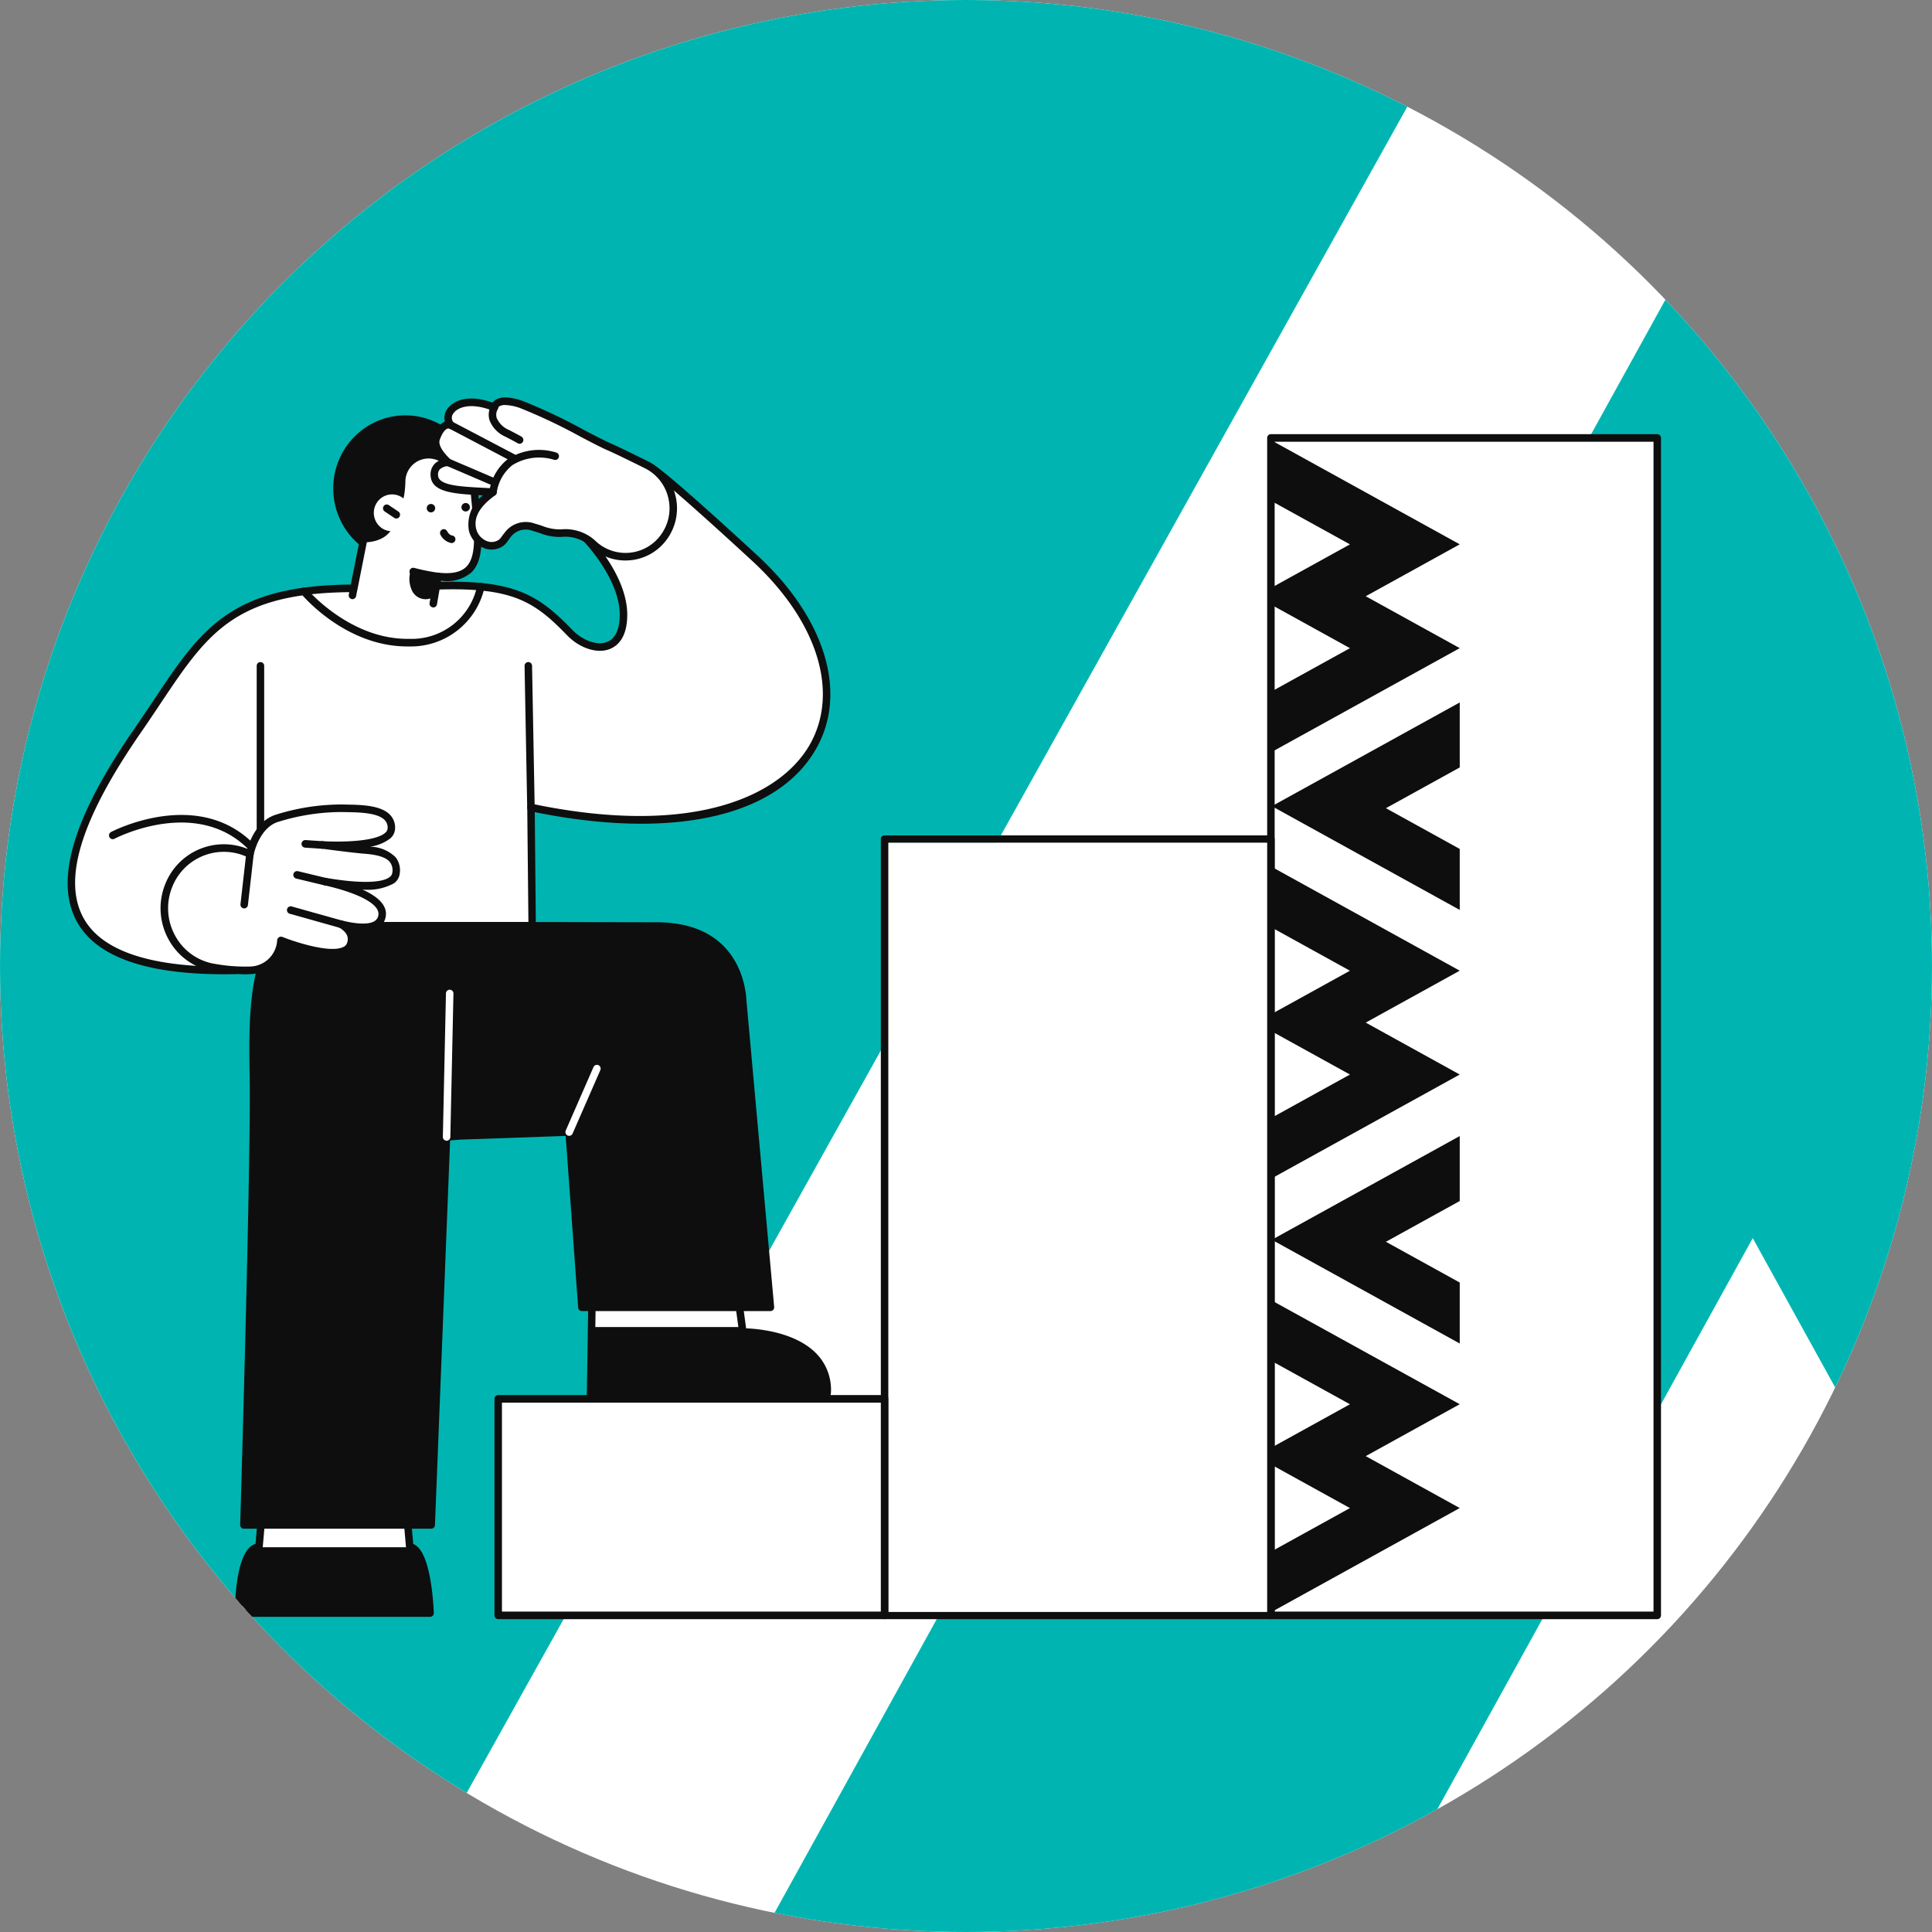
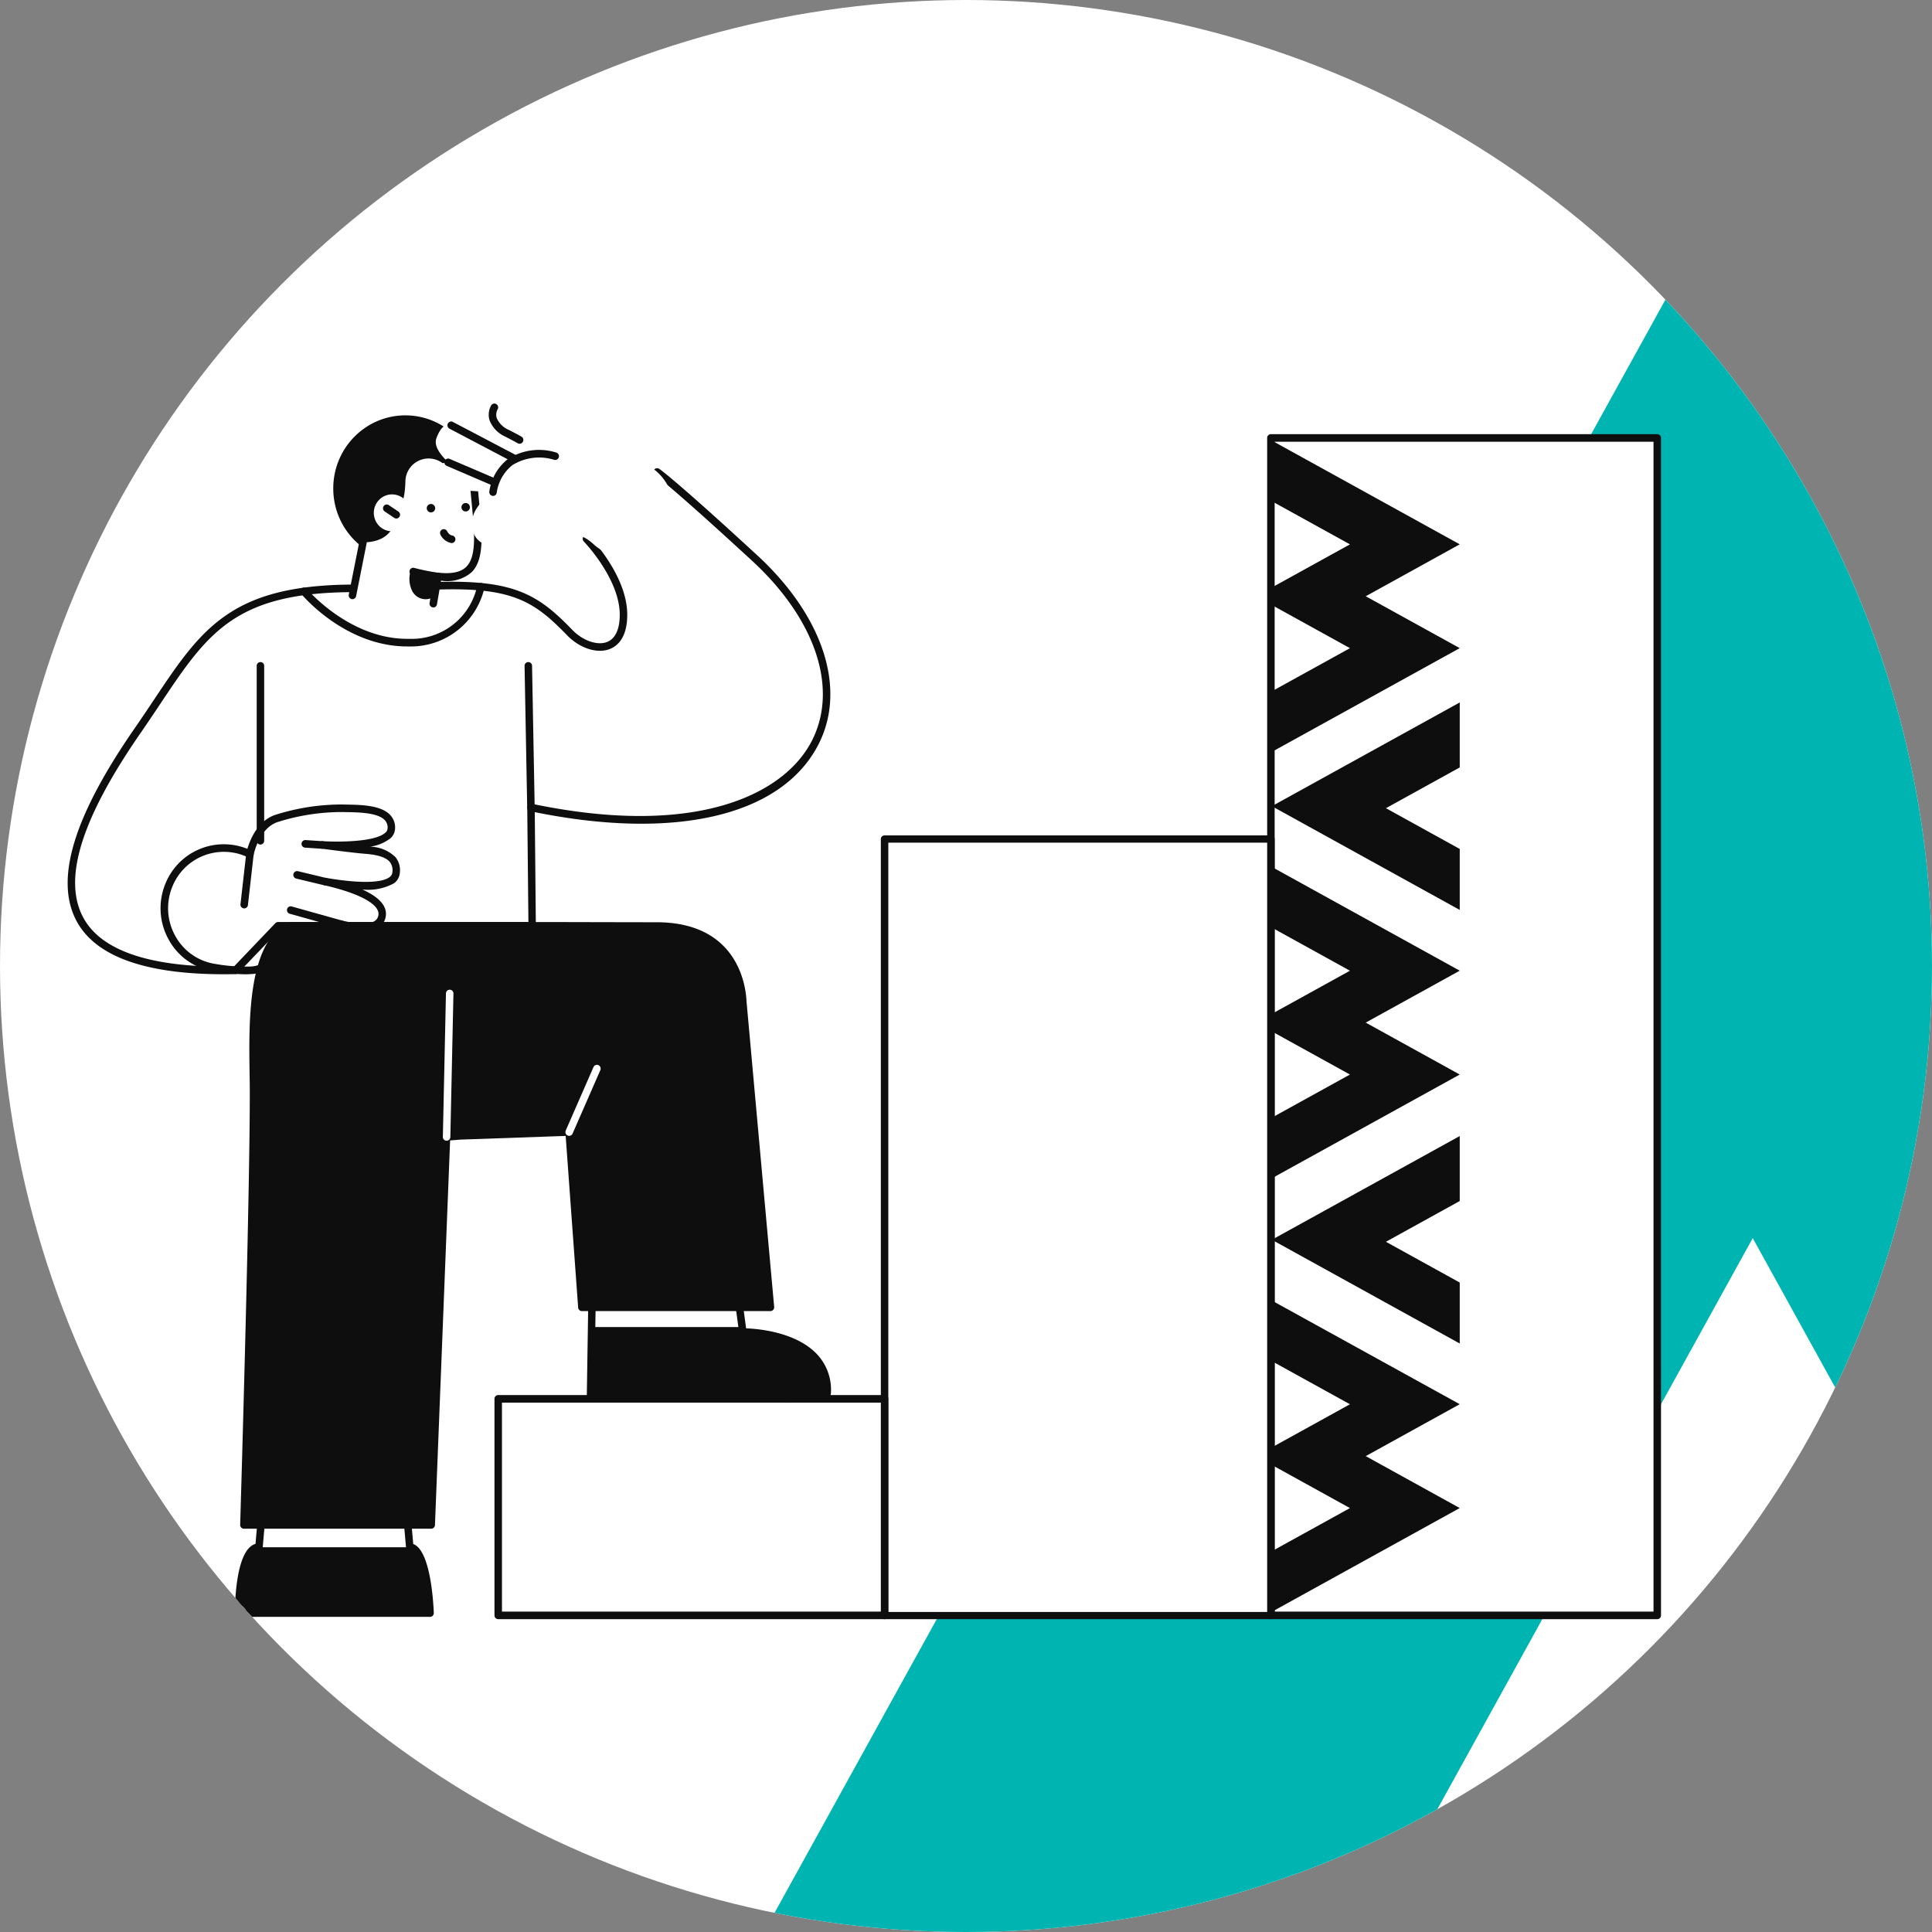
<svg xmlns="http://www.w3.org/2000/svg" width="220" height="220" viewBox="0 0 220 220">
  <rect x="0" y="0" width="220" height="220" fill="#808080" stroke="none" />
  <defs>
    <clipPath id="clip-path">
      <circle id="Ellipse_18" data-name="Ellipse 18" cx="110" cy="110" r="110" transform="translate(42)" fill="#fff" />
    </clipPath>
    <clipPath id="clip-path-2">
      <circle id="Ellipse_21" data-name="Ellipse 21" cx="110" cy="110" r="110" transform="translate(23.505 23.505)" />
    </clipPath>
  </defs>
  <g id="Groupe_de_masques_1" data-name="Groupe de masques 1" transform="translate(-42)" clip-path="url(#clip-path)">
    <g id="pillier_1" data-name="pillier 1" transform="translate(18.495 -23.505)">
      <circle id="Ellipse_19" data-name="Ellipse 19" cx="110" cy="110" r="110" transform="translate(23.505 23.505)" fill="#fff" />
      <g id="Groupe_173" data-name="Groupe 173">
        <g id="Groupe_170" data-name="Groupe 170" clip-path="url(#clip-path-2)">
-           <path id="Tracé_504" data-name="Tracé 504" d="M22.165,15.1-45.764,125.084H-85.43l67.876,122.909H50.375L180.289,15.1Z" transform="translate(14.935)" fill="#00b5b1" />
          <path id="Tracé_505" data-name="Tracé 505" d="M194.366,125.084,77.019,337.573h68.957l46.117-83.5,46.1,83.5H311.7Z" transform="translate(31 -89.579)" fill="#00b5b1" />
        </g>
      </g>
      <g id="Groupe_200" data-name="Groupe 200">
        <g id="Groupe_199" data-name="Groupe 199">
          <g id="Groupe_180" data-name="Groupe 180">
            <g id="Groupe_179" data-name="Groupe 179">
              <g id="Groupe_178" data-name="Groupe 178">
                <rect id="Rectangle_75" data-name="Rectangle 75" width="43.994" height="134.076" transform="translate(212.22 207.449) rotate(180)" fill="#fff" />
              </g>
            </g>
          </g>
          <g id="Groupe_186" data-name="Groupe 186">
            <g id="Groupe_185" data-name="Groupe 185">
              <g id="Groupe_184" data-name="Groupe 184">
                <path id="Tracé_509" data-name="Tracé 509" d="M168.226,207.882H212.22a.429.429,0,0,0,.426-.432V73.373a.429.429,0,0,0-.426-.432H168.226a.429.429,0,0,0-.426.432V207.449A.43.43,0,0,0,168.226,207.882Zm43.568-.864H168.652V73.806h43.141V207.017Z" fill="#0e0e0e" />
              </g>
            </g>
          </g>
          <g id="Groupe_189" data-name="Groupe 189">
            <g id="Groupe_188" data-name="Groupe 188">
              <g id="Groupe_187" data-name="Groupe 187">
                <rect id="Rectangle_77" data-name="Rectangle 77" width="43.994" height="88.013" transform="translate(168.226 207.449) rotate(180)" fill="#fff" />
              </g>
            </g>
          </g>
          <g id="Groupe_192" data-name="Groupe 192">
            <g id="Groupe_191" data-name="Groupe 191">
              <g id="Groupe_190" data-name="Groupe 190">
                <path id="Tracé_510" data-name="Tracé 510" d="M124.233,207.882h43.994a.419.419,0,0,0,.426-.411V119.045a.419.419,0,0,0-.426-.411H124.233a.419.419,0,0,0-.426.411v88.426A.418.418,0,0,0,124.233,207.882Zm43.567-.822H124.659v-87.6H167.8Z" fill="#0e0e0e" />
              </g>
            </g>
          </g>
          <g id="Groupe_195" data-name="Groupe 195">
            <g id="Groupe_194" data-name="Groupe 194">
              <g id="Groupe_193" data-name="Groupe 193">
                <rect id="Rectangle_78" data-name="Rectangle 78" width="43.994" height="24.656" transform="translate(124.232 207.449) rotate(180)" fill="#fff" />
              </g>
            </g>
          </g>
          <g id="Groupe_198" data-name="Groupe 198">
            <g id="Groupe_197" data-name="Groupe 197">
              <g id="Groupe_196" data-name="Groupe 196">
                <path id="Tracé_511" data-name="Tracé 511" d="M80.238,207.882h43.994a.429.429,0,0,0,.426-.432V182.793a.429.429,0,0,0-.426-.432H80.238a.429.429,0,0,0-.426.432V207.45A.429.429,0,0,0,80.238,207.882Zm43.568-.864H80.664V183.225h43.142Z" fill="#0e0e0e" />
              </g>
            </g>
          </g>
        </g>
      </g>
      <g id="Groupe_324" data-name="Groupe 324">
        <g id="Groupe_203" data-name="Groupe 203">
          <g id="Groupe_202" data-name="Groupe 202">
            <g id="Groupe_201" data-name="Groupe 201">
              <path id="Tracé_512" data-name="Tracé 512" d="M83.965,115.454,84.1,128.93H55.166L50.318,134C23.26,134.574,31.349,118,39.182,106.691c7.25-10.472,9.241-16.638,26.513-16.166l7.792-.321c8.43-.25,11.07,1.386,14.883,5.331,2.174,2.249,6.114,2.733,6.131-2,.015-4.335-4.216-8.673-4.216-8.673l8.049-7.611s1.559,1.012,11.078,9.774C126.329,102.6,116.8,122.335,83.965,115.454Z" fill="#fff" />
            </g>
          </g>
        </g>
        <g id="Groupe_206" data-name="Groupe 206">
          <g id="Groupe_205" data-name="Groupe 205">
            <g id="Groupe_204" data-name="Groupe 204">
              <path id="Tracé_513" data-name="Tracé 513" d="M49,134.444q.654,0,1.332-.014a.426.426,0,0,0,.3-.131l4.722-4.936H84.1a.425.425,0,0,0,.3-.128.436.436,0,0,0,.123-.309L84.4,115.984c16.174,3.275,28.248.372,32.352-7.806,3.172-6.321.47-14.549-7.051-21.472-9.437-8.687-11.069-9.776-11.134-9.818a.423.423,0,0,0-.521.048l-8.049,7.611a.436.436,0,0,0-.013.62c.041.042,4.108,4.264,4.093,8.367-.006,1.624-.5,2.683-1.417,3.062-1.1.454-2.779-.119-3.982-1.363-3.776-3.906-6.5-5.717-15.2-5.46l-7.8.322c-15.61-.426-19.019,4.671-24.66,13.119-.685,1.025-1.4,2.1-2.185,3.231-6.941,10.025-9.112,17.185-6.637,21.89C34.331,132.391,39.98,134.444,49,134.444Zm1.139-.875c-9.328.172-15.124-1.725-17.186-5.644-2.309-4.389-.155-11.254,6.583-20.986.784-1.132,1.506-2.214,2.193-3.243,5.664-8.482,8.79-13.153,23.959-12.739l7.821-.322c8.385-.25,10.88,1.394,14.561,5.2,1.458,1.509,3.479,2.15,4.912,1.559.885-.364,1.94-1.329,1.949-3.86.014-3.821-3.046-7.547-4.039-8.654l7.479-7.071c.737.569,3.272,2.645,10.757,9.535,7.223,6.65,9.854,14.482,6.864,20.44-3.059,6.1-13.056,11.2-31.937,7.245a.42.42,0,0,0-.357.09.435.435,0,0,0-.155.338l.133,13.04H55.166a.425.425,0,0,0-.306.131Z" fill="#0e0e0e" />
            </g>
          </g>
        </g>
        <g id="Groupe_209" data-name="Groupe 209">
          <g id="Groupe_208" data-name="Groupe 208">
            <g id="Groupe_207" data-name="Groupe 207">
              <path id="Tracé_514" data-name="Tracé 514" d="M50.684,207.188s0-7.5,2.312-7.5l.328-3.757H69.836l.328,3.757c2.02,0,2.312,7.5,2.312,7.5Z" fill="#fff" />
            </g>
          </g>
        </g>
        <g id="Groupe_212" data-name="Groupe 212">
          <g id="Groupe_211" data-name="Groupe 211">
            <g id="Groupe_210" data-name="Groupe 210">
              <path id="Tracé_515" data-name="Tracé 515" d="M53,199.69H70.164c2.02,0,2.312,7.5,2.312,7.5H50.684S50.684,199.69,53,199.69Z" fill="#0e0e0e" />
            </g>
          </g>
        </g>
        <g id="Groupe_215" data-name="Groupe 215">
          <g id="Groupe_214" data-name="Groupe 214">
            <g id="Groupe_213" data-name="Groupe 213">
              <path id="Tracé_516" data-name="Tracé 516" d="M50.684,207.62H72.476a.424.424,0,0,0,.308-.132.438.438,0,0,0,.119-.317c-.049-1.242-.382-7.14-2.342-7.845l-.3-3.432a.428.428,0,0,0-.425-.394H53.375a.48.48,0,0,0-.476.394l-.3,3.417c-2.225.633-2.343,6.622-2.343,7.876A.429.429,0,0,0,50.684,207.62Zm21.345-.864H51.114c.055-2.891.645-6.634,1.881-6.634a.428.428,0,0,0,.425-.394l.294-3.363H69.446l.293,3.363a.428.428,0,0,0,.425.394C71.114,200.122,71.849,203.483,72.029,206.755Z" fill="#0e0e0e" />
            </g>
          </g>
        </g>
        <g id="Groupe_226" data-name="Groupe 226">
          <g id="Groupe_222" data-name="Groupe 222">
            <g id="Groupe_218" data-name="Groupe 218">
              <g id="Groupe_217" data-name="Groupe 217">
                <g id="Groupe_216" data-name="Groupe 216">
                  <path id="Tracé_517" data-name="Tracé 517" d="M90.938,170.118l-.191,12.258,26.06.417a.785.785,0,0,0,.894-.763c.143-6.907-9.613-6.833-9.613-6.833l-.648-4.827Z" fill="#fff" />
                </g>
              </g>
            </g>
            <g id="Groupe_221" data-name="Groupe 221">
              <g id="Groupe_220" data-name="Groupe 220">
                <g id="Groupe_219" data-name="Groupe 219">
                  <path id="Tracé_518" data-name="Tracé 518" d="M116.836,183.225a1.2,1.2,0,0,0,1.292-1.187,5.893,5.893,0,0,0-1.661-4.4c-2.415-2.482-6.7-2.826-8-2.872l-.6-4.461a.429.429,0,0,0-.416-.374l-16.5-.251a.424.424,0,0,0-.433.426l-.191,12.258a.429.429,0,0,0,.42.439l26.06.417Zm-8.74-7.6c.179,0,5.243.029,7.766,2.623a5.051,5.051,0,0,1,1.413,3.768c-.006.3-.3.338-.459.34l-25.636-.41.178-11.393,15.71.239.6,4.459a.429.429,0,0,0,.423.374Z" fill="#0e0e0e" />
                </g>
              </g>
            </g>
          </g>
          <g id="Groupe_225" data-name="Groupe 225">
            <g id="Groupe_224" data-name="Groupe 224">
              <g id="Groupe_223" data-name="Groupe 223">
                <path id="Tracé_519" data-name="Tracé 519" d="M90.747,182.376l26.06.417a.785.785,0,0,0,.894-.763c.143-6.907-9.613-6.833-9.613-6.833l-.082-.579H90.868Z" fill="#0e0e0e" />
              </g>
            </g>
          </g>
        </g>
        <g id="Groupe_229" data-name="Groupe 229">
          <g id="Groupe_228" data-name="Groupe 228">
            <g id="Groupe_227" data-name="Groupe 227">
              <path id="Tracé_520" data-name="Tracé 520" d="M108.085,137.543c-.062-1.575-.9-8.588-9.81-8.588-2.558,0-12.642-.025-12.642-.025H56.594c-5,2.269-4.231,13.126-4.219,18.745.027,12.376-1.095,49.474-1.095,49.474H72.609l1.74-44.181,1.582-.123,12.385-.435,1.449,19.957h21.471Z" fill="#0e0e0e" />
            </g>
          </g>
        </g>
        <g id="Groupe_232" data-name="Groupe 232">
          <g id="Groupe_231" data-name="Groupe 231">
            <g id="Groupe_230" data-name="Groupe 230">
              <path id="Tracé_521" data-name="Tracé 521" d="M51.28,197.582H72.609a.429.429,0,0,0,.426-.415l1.725-43.8,1.2-.094,11.958-.419L89.34,172.4a.428.428,0,0,0,.425.4h21.471a.423.423,0,0,0,.315-.141.435.435,0,0,0,.11-.331l-3.15-34.813c-.062-1.529-.852-8.992-10.236-8.992-2.557,0-12.64-.025-12.64-.025H56.594a.427.427,0,0,0-.175.038c-4.72,2.142-4.583,11.189-4.493,17.175.011.7.021,1.365.022,1.966.026,12.227-1.084,49.089-1.095,49.46a.435.435,0,0,0,.12.314A.423.423,0,0,0,51.28,197.582Zm20.919-.864H51.72c.127-4.249,1.107-37.534,1.082-49.043,0-.6-.011-1.269-.022-1.977-.086-5.723-.218-14.352,3.908-16.335H85.634s10.084.025,12.641.025c8.627,0,9.331,6.808,9.384,8.173,0,.022,3.11,34.375,3.11,34.375H90.162l-1.42-19.556a.429.429,0,0,0-.425-.4l-12.4.435-1.6.124a.43.43,0,0,0-.394.414Z" fill="#0e0e0e" />
            </g>
          </g>
        </g>
        <g id="Groupe_235" data-name="Groupe 235">
          <g id="Groupe_234" data-name="Groupe 234">
            <g id="Groupe_233" data-name="Groupe 233">
              <path id="Tracé_522" data-name="Tracé 522" d="M83.965,115.886a.431.431,0,0,0,.426-.441l-.3-16.13a.426.426,0,1,0-.853.016l.3,16.13A.428.428,0,0,0,83.965,115.886Z" fill="#0e0e0e" />
            </g>
          </g>
        </g>
        <g id="Groupe_238" data-name="Groupe 238">
          <g id="Groupe_237" data-name="Groupe 237">
            <g id="Groupe_236" data-name="Groupe 236">
              <path id="Tracé_523" data-name="Tracé 523" d="M74.361,153.4a.429.429,0,0,0,.426-.423l.352-16.318a.427.427,0,1,0-.853-.019l-.352,16.318a.43.43,0,0,0,.417.442Z" fill="#fff" />
            </g>
          </g>
        </g>
        <g id="Groupe_241" data-name="Groupe 241">
          <g id="Groupe_240" data-name="Groupe 240">
            <g id="Groupe_239" data-name="Groupe 239">
-               <path id="Tracé_524" data-name="Tracé 524" d="M52.624,120.913a.421.421,0,0,0,.282-.108.437.437,0,0,0,.038-.61c-6.41-7.382-16.7-2-16.8-1.944a.436.436,0,0,0-.178.584.423.423,0,0,0,.576.181c.1-.052,9.8-5.117,15.765,1.751A.424.424,0,0,0,52.624,120.913Z" fill="#0e0e0e" />
-             </g>
+               </g>
          </g>
        </g>
        <g id="Groupe_244" data-name="Groupe 244">
          <g id="Groupe_243" data-name="Groupe 243">
            <g id="Groupe_242" data-name="Groupe 242">
              <path id="Tracé_525" data-name="Tracé 525" d="M53.162,119.676a.429.429,0,0,0,.426-.432V99.324a.426.426,0,1,0-.853,0v19.92A.429.429,0,0,0,53.162,119.676Z" fill="#0e0e0e" />
            </g>
          </g>
        </g>
        <g id="Groupe_247" data-name="Groupe 247">
          <g id="Groupe_246" data-name="Groupe 246">
            <g id="Groupe_245" data-name="Groupe 245">
              <path id="Tracé_526" data-name="Tracé 526" d="M88.317,152.844a.426.426,0,0,0,.39-.257l3.158-7.221a.435.435,0,0,0-.217-.57.425.425,0,0,0-.562.22l-3.158,7.221a.434.434,0,0,0,.217.57A.417.417,0,0,0,88.317,152.844Z" fill="#fff" />
            </g>
          </g>
        </g>
        <g id="Groupe_279" data-name="Groupe 279">
          <g id="Groupe_250" data-name="Groupe 250">
            <g id="Groupe_249" data-name="Groupe 249">
              <g id="Groupe_248" data-name="Groupe 248">
                <ellipse id="Ellipse_23" data-name="Ellipse 23" cx="8.211" cy="8.323" rx="8.211" ry="8.323" transform="translate(61.452 70.801)" fill="#0e0e0e" />
              </g>
            </g>
          </g>
          <g id="Groupe_253" data-name="Groupe 253">
            <g id="Groupe_252" data-name="Groupe 252">
              <g id="Groupe_251" data-name="Groupe 251">
                <path id="Tracé_527" data-name="Tracé 527" d="M63.638,91.446l1.2-6.178c4.182-.021,3.774-3.646,3.774-3.646.805-.445,1.013-1.863,1.056-3.278a2.643,2.643,0,0,1,4.139-2.165q.115.083.23.178a5.371,5.371,0,0,0,3.305,1.181c.066.635.081.732.145,1.52.476,5.946,1.632,10.731-4.114,10.1l-.533,3.094Z" fill="#fff" />
              </g>
            </g>
          </g>
          <g id="Groupe_256" data-name="Groupe 256">
            <g id="Groupe_255" data-name="Groupe 255">
              <g id="Groupe_254" data-name="Groupe 254">
                <path id="Tracé_528" data-name="Tracé 528" d="M72.844,92.68a.429.429,0,0,0,.42-.358l.465-2.7a4.255,4.255,0,0,0,3.482-.957c1.469-1.471,1.194-4.372.876-7.732-.058-.618-.119-1.256-.171-1.908-.05-.631-.071-.823-.11-1.2l-.035-.335a3.691,3.691,0,0,0-.85-2.132.422.422,0,0,0-.6.089.436.436,0,0,0,.088.6,3.1,3.1,0,0,1,.511,1.535l.035.33c.038.366.059.554.108,1.173.053.656.113,1.3.172,1.921.3,3.14.555,5.853-.627,7.034-.623.623-1.665.845-3.188.676a.426.426,0,0,0-.467.355l-.532,3.094a.432.432,0,0,0,.347.5A.411.411,0,0,0,72.844,92.68Z" fill="#0e0e0e" />
              </g>
            </g>
          </g>
          <g id="Groupe_259" data-name="Groupe 259">
            <g id="Groupe_258" data-name="Groupe 258">
              <g id="Groupe_257" data-name="Groupe 257">
                <path id="Tracé_529" data-name="Tracé 529" d="M63.639,91.734a.428.428,0,0,0,.417-.347l1.2-6.033a.432.432,0,0,0-.333-.509.426.426,0,0,0-.5.338l-1.2,6.033a.432.432,0,0,0,.333.509A.442.442,0,0,0,63.639,91.734Z" fill="#0e0e0e" />
              </g>
            </g>
          </g>
          <g id="Groupe_262" data-name="Groupe 262">
            <g id="Groupe_261" data-name="Groupe 261">
              <g id="Groupe_260" data-name="Groupe 260">
                <path id="Tracé_530" data-name="Tracé 530" d="M76.051,81.255a.482.482,0,1,0,.5-.472A.486.486,0,0,0,76.051,81.255Z" fill="#0e0e0e" />
              </g>
            </g>
          </g>
          <g id="Groupe_269" data-name="Groupe 269">
            <g id="Groupe_265" data-name="Groupe 265">
              <g id="Groupe_264" data-name="Groupe 264">
                <g id="Groupe_263" data-name="Groupe 263">
                  <path id="Tracé_531" data-name="Tracé 531" d="M66.209,82.651a2.064,2.064,0,0,0,2.675,1.214,2.109,2.109,0,0,0,1.2-2.711,2.064,2.064,0,0,0-2.675-1.214A2.11,2.11,0,0,0,66.209,82.651Z" fill="#fff" />
                </g>
              </g>
            </g>
            <g id="Groupe_268" data-name="Groupe 268">
              <g id="Groupe_267" data-name="Groupe 267">
                <g id="Groupe_266" data-name="Groupe 266">
                  <path id="Tracé_532" data-name="Tracé 532" d="M68.633,82.549a.425.425,0,0,0,.356-.193.436.436,0,0,0-.12-.6l-1.088-.732a.423.423,0,0,0-.591.121.436.436,0,0,0,.12.6l1.088.732A.422.422,0,0,0,68.633,82.549Z" fill="#0e0e0e" />
                </g>
              </g>
            </g>
          </g>
          <g id="Groupe_272" data-name="Groupe 272">
            <g id="Groupe_271" data-name="Groupe 271">
              <g id="Groupe_270" data-name="Groupe 270">
                <path id="Tracé_533" data-name="Tracé 533" d="M72.1,81.364a.48.48,0,1,0,.5-.471A.484.484,0,0,0,72.1,81.364Z" fill="#0e0e0e" />
              </g>
            </g>
          </g>
          <g id="Groupe_275" data-name="Groupe 275">
            <g id="Groupe_274" data-name="Groupe 274">
              <g id="Groupe_273" data-name="Groupe 273">
                <path id="Tracé_534" data-name="Tracé 534" d="M73.376,89.586a.433.433,0,0,0,.027-.864,23.071,23.071,0,0,1-2.737-.551.425.425,0,0,0-.519.312.433.433,0,0,0,.308.526,23.23,23.23,0,0,0,2.893.576Z" fill="#0e0e0e" />
              </g>
            </g>
          </g>
          <g id="Groupe_278" data-name="Groupe 278">
            <g id="Groupe_277" data-name="Groupe 277">
              <g id="Groupe_276" data-name="Groupe 276">
                <path id="Tracé_535" data-name="Tracé 535" d="M72.765,91.546a1.72,1.72,0,0,1-2.41-.944,3.05,3.05,0,0,1-.094-2.066l3.115.617Z" fill="#0e0e0e" />
              </g>
            </g>
          </g>
        </g>
        <g id="Groupe_282" data-name="Groupe 282">
          <g id="Groupe_281" data-name="Groupe 281">
            <g id="Groupe_280" data-name="Groupe 280">
              <path id="Tracé_536" data-name="Tracé 536" d="M74.941,85.344a.433.433,0,0,0,.05-.862c-.345-.042-.565-.474-.567-.479a.424.424,0,0,0-.57-.2.435.435,0,0,0-.2.577,1.764,1.764,0,0,0,1.234.962A.434.434,0,0,0,74.941,85.344Z" fill="#0e0e0e" />
            </g>
          </g>
        </g>
        <g id="Groupe_301" data-name="Groupe 301">
          <g id="Groupe_285" data-name="Groupe 285">
            <g id="Groupe_284" data-name="Groupe 284">
              <g id="Groupe_283" data-name="Groupe 283">
                <path id="Tracé_537" data-name="Tracé 537" d="M99.035,84.754a5.39,5.39,0,0,1-7.9.76,5.816,5.816,0,0,0-.7-.566,4.643,4.643,0,0,0-3.035-.732,9.044,9.044,0,0,1-3.1-.67,2.568,2.568,0,0,0-3.049.962,4.314,4.314,0,0,1-.7.823,2.188,2.188,0,0,1-3.227-1.5c-.439-1.867.932-3.274,2.332-4.291-3.607-.2-6.51-.189-6.673-1.812-.159-1.579,1.564-1.579,1.564-1.579-.549-.537-1.723-1.7-1.348-2.735.748-2.059,1.69-1.483,1.69-1.483-1.17-1.244.7-3.726,4.925-2.046,0,0,.161-1.335,3.119-.309,2.906,1.009,8.113,4.008,9.9,4.782.782.338,2.49,1.171,4.293,2.065a5.553,5.553,0,0,1,1.915,8.324Z" fill="#fff" />
              </g>
            </g>
          </g>
          <g id="Groupe_288" data-name="Groupe 288">
            <g id="Groupe_287" data-name="Groupe 287">
              <g id="Groupe_286" data-name="Groupe 286">
-                 <path id="Tracé_538" data-name="Tracé 538" d="M94.715,87.329c.188,0,.378-.009.569-.027a5.787,5.787,0,0,0,4.088-2.284,5.985,5.985,0,0,0,1.07-4.983,5.911,5.911,0,0,0-3.136-3.993c-2.177-1.08-3.628-1.778-4.313-2.074-.627-.272-1.7-.834-2.952-1.484a63.177,63.177,0,0,0-6.979-3.31c-1.432-.5-2.484-.543-3.126-.136a1.283,1.283,0,0,0-.342.312c-2.781-.989-4.518-.23-5.172.758a1.725,1.725,0,0,0-.261,1.394,2.688,2.688,0,0,0-1.371,1.767,2.748,2.748,0,0,0,.892,2.618,1.861,1.861,0,0,0-.733.49,1.759,1.759,0,0,0-.4,1.4c.184,1.814,2.715,1.971,5.943,2.139a4.155,4.155,0,0,0-1.592,4.02,2.86,2.86,0,0,0,1.7,1.974,2.31,2.31,0,0,0,2.178-.219,2.243,2.243,0,0,0,.573-.617,2.73,2.73,0,0,1,.209-.274,2.155,2.155,0,0,1,2.625-.836c.274.074.539.161.8.247a6.135,6.135,0,0,0,2.444.436,4.238,4.238,0,0,1,2.79.675,5.131,5.131,0,0,1,.626.515A5.751,5.751,0,0,0,94.715,87.329Zm-13.663-17.7a5.474,5.474,0,0,1,1.735.366,62.761,62.761,0,0,1,6.865,3.261c1.262.658,2.352,1.227,3.008,1.51s2.109.982,4.273,2.056a5.053,5.053,0,0,1,2.68,3.413,5.115,5.115,0,0,1-.915,4.258,4.967,4.967,0,0,1-7.285.7,5.285,5.285,0,0,0-.763-.616,5.083,5.083,0,0,0-3.281-.789,5.457,5.457,0,0,1-2.119-.4c-.276-.091-.556-.182-.844-.26a2.989,2.989,0,0,0-3.474,1.088,3.6,3.6,0,0,0-.274.356,1.516,1.516,0,0,1-.353.4,1.457,1.457,0,0,1-1.392.134,2.013,2.013,0,0,1-1.183-1.37c-.311-1.321.378-2.541,2.166-3.839a.436.436,0,0,0,.161-.472.427.427,0,0,0-.386-.311l-1-.054c-2.772-.144-5.166-.269-5.277-1.371a.911.911,0,0,1,.182-.729,1.452,1.452,0,0,1,.959-.373.428.428,0,0,0,.393-.272.436.436,0,0,0-.1-.471c-.418-.408-1.527-1.493-1.244-2.274.357-.981.72-1.2.859-1.252a.333.333,0,0,1,.211-.01.423.423,0,0,0,.553-.1.437.437,0,0,0-.024-.569.8.8,0,0,1-.059-1.048c.408-.616,1.819-1.371,4.519-.3a.421.421,0,0,0,.374-.031.434.434,0,0,0,.205-.319.407.407,0,0,1,.188-.19A1.293,1.293,0,0,1,81.052,69.625Z" fill="#0e0e0e" />
-               </g>
+                 </g>
            </g>
          </g>
          <g id="Groupe_291" data-name="Groupe 291">
            <g id="Groupe_290" data-name="Groupe 290">
              <g id="Groupe_289" data-name="Groupe 289">
                <path id="Tracé_539" data-name="Tracé 539" d="M79.648,79.977a.429.429,0,0,0,.423-.388,4.878,4.878,0,0,1,1.778-3.116,5.772,5.772,0,0,1,4.785-.6.432.432,0,0,0,.182-.845,6.554,6.554,0,0,0-5.475.747A5.68,5.68,0,0,0,79.223,79.5a.43.43,0,0,0,.381.473Z" fill="#0e0e0e" />
              </g>
            </g>
          </g>
          <g id="Groupe_294" data-name="Groupe 294">
            <g id="Groupe_293" data-name="Groupe 293">
              <g id="Groupe_292" data-name="Groupe 292">
                <path id="Tracé_540" data-name="Tracé 540" d="M82.171,76.2a.425.425,0,0,0,.379-.233.435.435,0,0,0-.182-.583l-7.291-3.833a.423.423,0,0,0-.574.185.435.435,0,0,0,.182.583l7.291,3.833A.414.414,0,0,0,82.171,76.2Z" fill="#0e0e0e" />
              </g>
            </g>
          </g>
          <g id="Groupe_297" data-name="Groupe 297">
            <g id="Groupe_296" data-name="Groupe 296">
              <g id="Groupe_295" data-name="Groupe 295">
                <path id="Tracé_541" data-name="Tracé 541" d="M79.648,78.78a.427.427,0,0,0,.393-.264.435.435,0,0,0-.227-.567L74.7,75.756a.425.425,0,0,0-.559.23.435.435,0,0,0,.227.567l5.11,2.193A.42.42,0,0,0,79.648,78.78Z" fill="#0e0e0e" />
              </g>
            </g>
          </g>
          <g id="Groupe_300" data-name="Groupe 300">
            <g id="Groupe_299" data-name="Groupe 299">
              <g id="Groupe_298" data-name="Groupe 298">
                <path id="Tracé_542" data-name="Tracé 542" d="M82.675,74.035a.424.424,0,0,0,.368-.213.435.435,0,0,0-.15-.591c-.013-.008-.325-.194-1.446-.772a2.6,2.6,0,0,1-1.38-1.355,1.3,1.3,0,0,1,.116-1.011A.436.436,0,0,0,80,69.508a.424.424,0,0,0-.576.182,2.17,2.17,0,0,0-.173,1.676,3.377,3.377,0,0,0,1.8,1.863c1.085.56,1.4.744,1.4.746A.422.422,0,0,0,82.675,74.035Z" fill="#0e0e0e" />
              </g>
            </g>
          </g>
        </g>
        <g id="Groupe_304" data-name="Groupe 304">
          <g id="Groupe_303" data-name="Groupe 303">
            <g id="Groupe_302" data-name="Groupe 302">
              <path id="Tracé_543" data-name="Tracé 543" d="M69.875,97.117l.263,0a8.583,8.583,0,0,0,8.541-6.723.427.427,0,1,0-.84-.154A7.614,7.614,0,0,1,70.12,96.25l-.239,0c-6.618,0-11.386-5.627-11.434-5.684a.423.423,0,0,0-.6-.051.436.436,0,0,0-.05.609C58,91.374,62.871,97.117,69.875,97.117Z" fill="#0e0e0e" />
            </g>
          </g>
        </g>
        <g id="Groupe_307" data-name="Groupe 307">
          <g id="Groupe_306" data-name="Groupe 306">
            <g id="Groupe_305" data-name="Groupe 305">
-               <path id="Tracé_544" data-name="Tracé 544" d="M42.719,124.338a6.732,6.732,0,0,1,8.8-3.773l.45.184s.618-3.218,2.987-4.035a24.486,24.486,0,0,1,7.533-1.17c1.945.052,5.664-.091,5.578,2.3s-7.852,1.882-7.852,1.882,3.5.469,4.9.577c2.292.177,3.678.83,3.488,2.608-.217,2.034-5.153,1.489-8.04.992,2.631.6,6.814,1.892,6.444,3.911-.305,1.668-2.694,1.435-4.694.926a1.893,1.893,0,0,1,1.134,2.241c-.767,2.5-7.958-.381-7.958-.381a3.6,3.6,0,0,1-3.52,3.4,20.262,20.262,0,0,1-4-.3A6.856,6.856,0,0,1,42.719,124.338Z" fill="#fff" />
-             </g>
+               </g>
          </g>
        </g>
        <g id="Groupe_310" data-name="Groupe 310">
          <g id="Groupe_309" data-name="Groupe 309">
            <g id="Groupe_308" data-name="Groupe 308">
              <path id="Tracé_545" data-name="Tracé 545" d="M51.393,134.449q.33,0,.606-.02a3.961,3.961,0,0,0,3.83-3.236c1.436.53,5.322,1.817,7.118.945a1.656,1.656,0,0,0,.907-1.028,2.029,2.029,0,0,0-.159-1.65,4.346,4.346,0,0,0,2.929-.341,1.788,1.788,0,0,0,.8-1.226c.241-1.314-.959-2.331-2.656-3.1a6.153,6.153,0,0,0,3.61-.712,1.584,1.584,0,0,0,.647-1.12,2.392,2.392,0,0,0-.475-1.84,4.221,4.221,0,0,0-2.913-1.2,4.9,4.9,0,0,0,2.313-.946,1.553,1.553,0,0,0,.542-1.113,2.079,2.079,0,0,0-.552-1.551c-1.045-1.118-3.3-1.158-4.947-1.187l-.494-.01a24.845,24.845,0,0,0-7.682,1.193c-2,.691-2.851,2.862-3.142,3.858a7.167,7.167,0,0,0-9.353,4.012,7.349,7.349,0,0,0,.42,6.375,7.108,7.108,0,0,0,5.165,3.577A24.793,24.793,0,0,0,51.393,134.449Zm4.1-4.281a.424.424,0,0,0-.234.071.434.434,0,0,0-.192.346,3.164,3.164,0,0,1-3.125,2.982,19.564,19.564,0,0,1-3.906-.295,6.26,6.26,0,0,1-4.548-3.151,6.477,6.477,0,0,1-.37-5.62,6.317,6.317,0,0,1,8.245-3.535l.45.184a.422.422,0,0,0,.363-.021.433.433,0,0,0,.215-.3c.006-.03.6-2.984,2.706-3.709a24.28,24.28,0,0,1,7.385-1.147l.5.01c1.412.025,3.544.062,4.343.917a1.22,1.22,0,0,1,.318.925.7.7,0,0,1-.26.5c-1.2,1.1-5.56,1.07-7.137.964a.432.432,0,0,0-.084.86c.143.019,3.531.472,4.923.579,1.469.114,2.39.42,2.813.936a1.538,1.538,0,0,1,.284,1.194.732.732,0,0,1-.314.524c-.9.693-3.54.725-7.231.089a.432.432,0,0,0-.166.848c4.052.931,6.34,2.206,6.119,3.41a.932.932,0,0,1-.424.656c-.628.409-1.958.384-3.747-.07a.424.424,0,0,0-.5.257.436.436,0,0,0,.181.537c1.12.658,1.073,1.307.941,1.739a.807.807,0,0,1-.461.5c-1.5.727-5.513-.59-6.933-1.159A.425.425,0,0,0,55.489,130.168Z" fill="#0e0e0e" />
            </g>
          </g>
        </g>
        <g id="Groupe_320" data-name="Groupe 320">
          <g id="Groupe_313" data-name="Groupe 313">
            <g id="Groupe_312" data-name="Groupe 312">
              <g id="Groupe_311" data-name="Groupe 311">
                <path id="Tracé_546" data-name="Tracé 546" d="M51.314,126.946a.429.429,0,0,0,.423-.383l.655-5.765a.427.427,0,1,0-.848-.1l-.655,5.765a.431.431,0,0,0,.375.479A.342.342,0,0,0,51.314,126.946Z" fill="#0e0e0e" />
              </g>
            </g>
          </g>
          <g id="Groupe_316" data-name="Groupe 316">
            <g id="Groupe_315" data-name="Groupe 315">
              <g id="Groupe_314" data-name="Groupe 314">
                <path id="Tracé_547" data-name="Tracé 547" d="M62.312,129.173a.427.427,0,0,0,.411-.317.432.432,0,0,0-.3-.532l-5.7-1.6a.424.424,0,0,0-.525.3.432.432,0,0,0,.3.532l5.7,1.6A.41.41,0,0,0,62.312,129.173Z" fill="#0e0e0e" />
              </g>
            </g>
          </g>
          <g id="Groupe_319" data-name="Groupe 319">
            <g id="Groupe_318" data-name="Groupe 318">
              <g id="Groupe_317" data-name="Groupe 317">
                <path id="Tracé_548" data-name="Tracé 548" d="M60.563,124.336a.427.427,0,0,0,.414-.333.432.432,0,0,0-.317-.52l-3.228-.774a.427.427,0,0,0-.513.321.432.432,0,0,0,.317.52l3.228.774A.42.42,0,0,0,60.563,124.336Z" fill="#0e0e0e" />
              </g>
            </g>
          </g>
        </g>
        <g id="Groupe_323" data-name="Groupe 323">
          <g id="Groupe_322" data-name="Groupe 322">
            <g id="Groupe_321" data-name="Groupe 321">
              <path id="Tracé_549" data-name="Tracé 549" d="M60.216,120.159a.433.433,0,0,0,.028-.864l-1.943-.13a.432.432,0,0,0-.056.863l1.943.13Z" fill="#0e0e0e" />
            </g>
          </g>
        </g>
      </g>
    </g>
    <g id="Groupe_325" data-name="Groupe 325" transform="translate(17.495 -23.505)">
      <path id="Tracé_550" data-name="Tracé 550" d="M169.333,178.5l8.892,4.91-8.892,4.911v2l8.892,4.911-8.892,4.91v6.9l21.395-11.814-10.705-5.913,10.705-5.912L169.333,171.6Z" fill="#0e0e0e" />
      <path id="Tracé_551" data-name="Tracé 551" d="M169.333,164.679l21.395,11.814V169.55l-8.406-4.641,8.406-4.642v-7.4Z" fill="#0e0e0e" />
      <path id="Tracé_552" data-name="Tracé 552" d="M169.333,80.582l8.892,4.91-8.892,4.91v2l8.892,4.911-8.892,4.91v6.9l21.395-11.814L180.023,91.4l10.705-5.912L169.333,73.676Z" fill="#0e0e0e" />
      <path id="Tracé_553" data-name="Tracé 553" d="M169.333,129.132l8.892,4.91-8.892,4.911v2l8.892,4.911-8.892,4.909v6.905l21.395-11.815-10.705-5.913,10.705-5.912-21.395-11.814Z" fill="#0e0e0e" />
      <path id="Tracé_554" data-name="Tracé 554" d="M169.333,115.306l21.395,11.815v-6.944l-8.406-4.642,8.406-4.641v-7.4Z" fill="#0e0e0e" />
    </g>
  </g>
</svg>